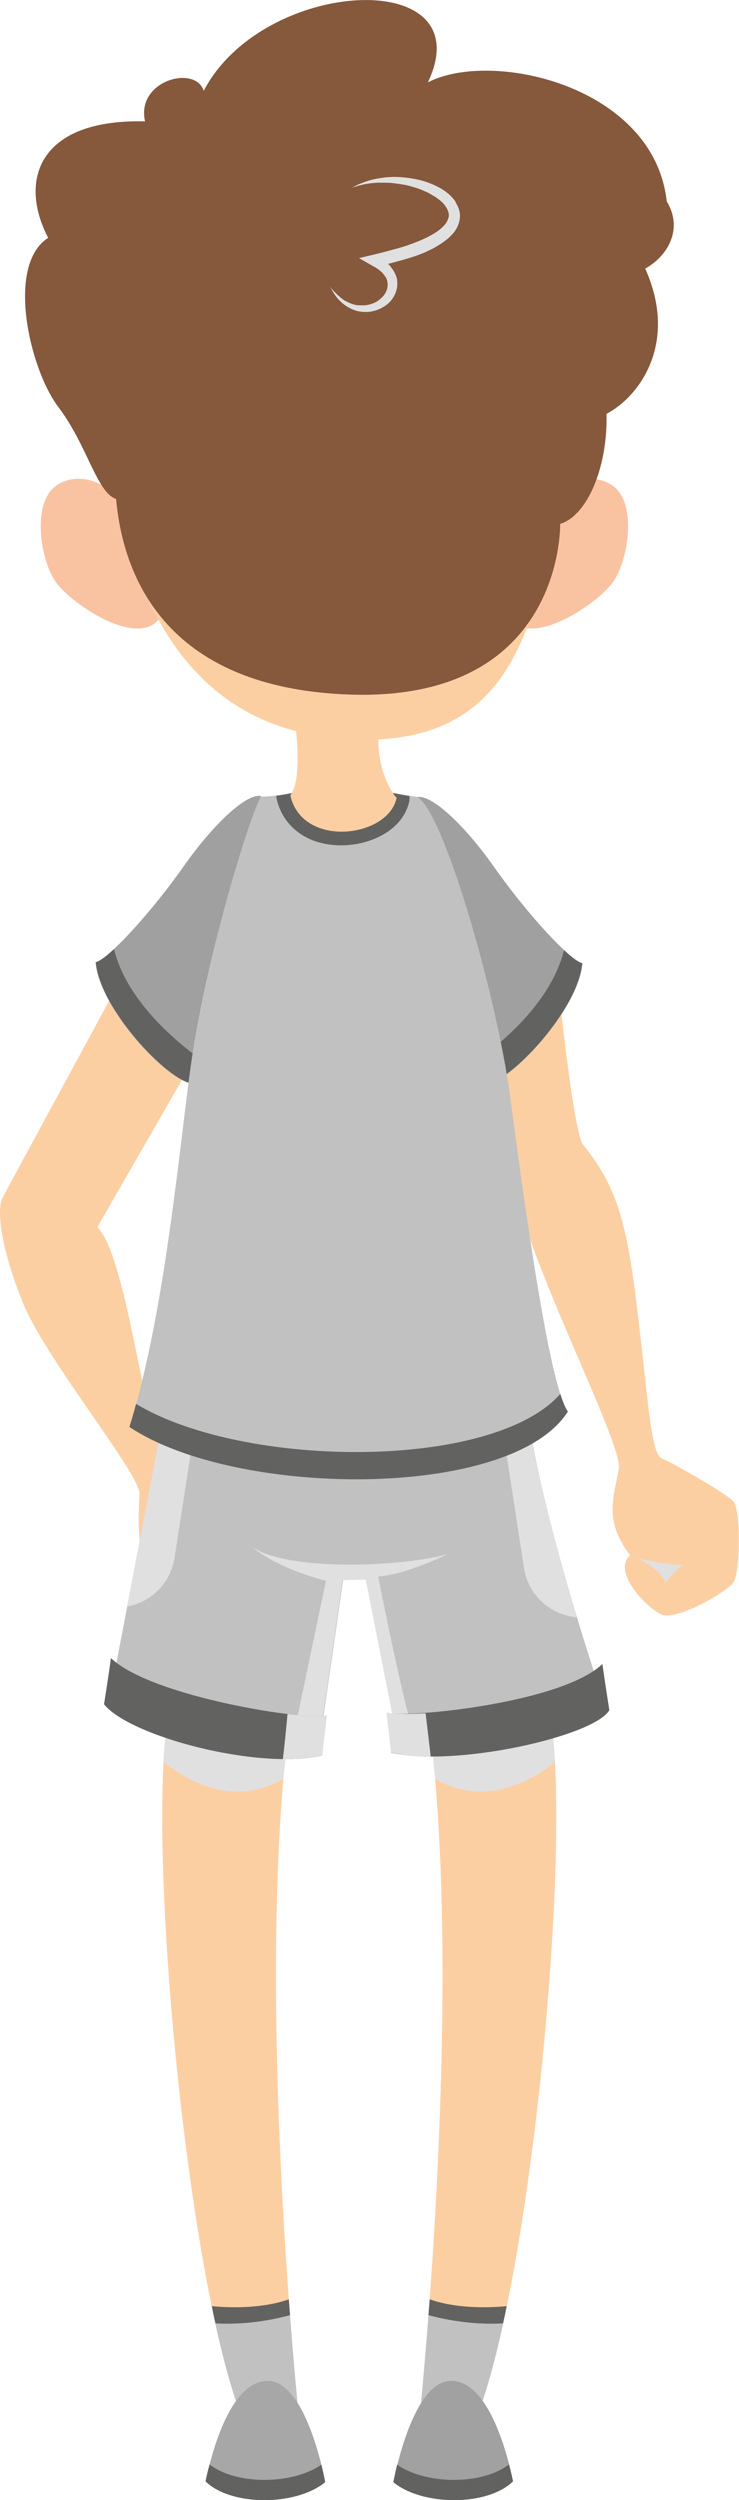
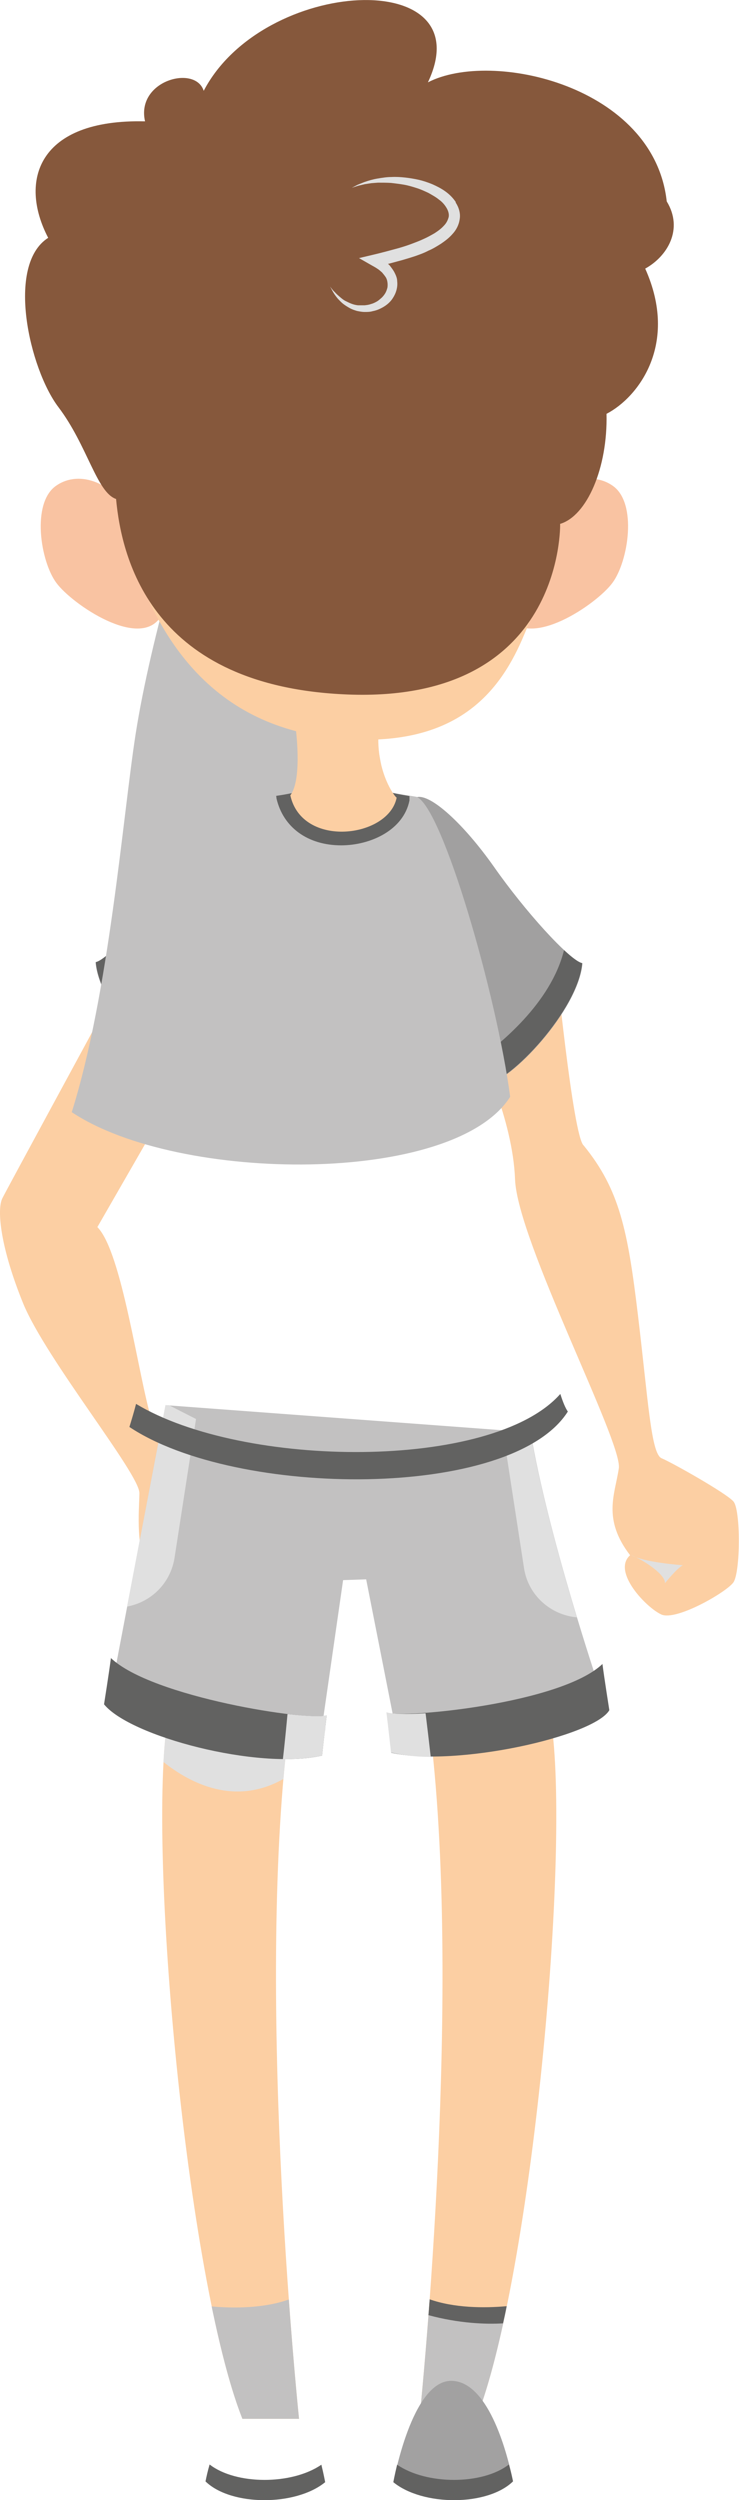
<svg xmlns="http://www.w3.org/2000/svg" viewBox="0 0 28.84 97.45">
  <defs>
    <style>
      .uuid-ca7f1b13-d419-4cef-ac5a-68d1276469c6 {
        fill: #fccfa3;
      }

      .uuid-8895f583-6231-4524-9467-7e45d6a16364 {
        fill: #f9c3a2;
      }

      .uuid-6e81c480-568b-4a49-a93c-7b0f21f7bc16 {
        isolation: isolate;
      }

      .uuid-8f1fd553-80d6-4961-ae52-8c13a8365007 {
        fill: #a8a7a7;
      }

      .uuid-63e62d4c-78cc-495a-869c-30bc5df3dada {
        fill: #e0e0e0;
        mix-blend-mode: multiply;
      }

      .uuid-b8f65bac-3b18-4544-812b-0150a5a95241 {
        fill: #a2a1a1;
      }

      .uuid-e873b1c0-ea1a-4843-aa67-9003d847f147 {
        fill: #626261;
      }

      .uuid-d7421ff3-5dab-4c0f-9bd4-c446e88e6a62 {
        fill: #c2c1c1;
      }

      .uuid-d3401fea-eb5f-43af-8aeb-f6338eadf4e4 {
        fill: #a1a0a0;
      }

      .uuid-96a59cbb-3fc8-4844-87da-fd977d4328c8 {
        fill: #86583c;
      }
    </style>
  </defs>
  <g class="uuid-6e81c480-568b-4a49-a93c-7b0f21f7bc16">
    <g id="uuid-630a3280-4e1f-4ed7-9a79-853d01409ffa" data-name="Ebene 1">
      <g>
        <path class="uuid-ca7f1b13-d419-4cef-ac5a-68d1276469c6" d="M21.67,37.28s.69,7.04,1.11,7.37c1.4,1.72,1.72,3.3,2.12,6.64,.4,3.34,.51,5.38,.92,5.55,.41,.17,2.52,1.36,2.8,1.68,.29,.31,.28,2.77,0,3.16-.27,.38-2.23,1.51-2.81,1.25-.58-.26-1.94-1.67-1.22-2.31-1.09-1.42-.59-2.37-.44-3.39s-3.96-8.87-4.05-11.26-1.39-4.89-1.41-5.29c-.03-.4,2.97-3.39,2.97-3.39Z" />
        <path class="uuid-ca7f1b13-d419-4cef-ac5a-68d1276469c6" d="M7.11,42.08l-3.31,5.75c.96,.96,1.59,5.78,2.12,7.53,.53,1.75,.97,1.92,1.1,1.72,.13-.2,.77-.86,1.36-.83,.6,.03,.71,1.04,1.29,1.08,.58,.03,1.31,.2,1.39,.63,.08,.43-.81,1.33-2.4,.76-.35,1.51-2.47,2.72-2.77,2.73-.63-1.04-.46-2.5-.45-3.25s-3.62-5.19-4.53-7.38C.02,48.64-.13,47.16,.09,46.71c.19-.38,3.27-6.04,4.19-7.74,.23,.64,1.59,2.45,2.83,3.12Z" />
        <path class="uuid-ca7f1b13-d419-4cef-ac5a-68d1276469c6" d="M16.86,68.11c1.15,10.52-.49,26.17-.49,26.17h2.21c2.17-5.48,3.71-22.23,2.92-27.23s-4.64,1.06-4.64,1.06Z" />
-         <path class="uuid-63e62d4c-78cc-495a-869c-30bc5df3dada" d="M21.66,68.69c-.03-.64-.09-1.19-.16-1.65-.09-.55-.21-.97-.37-1.28-.97,.35-2.46,.91-3.53,1.31-.44,.57-.74,1.03-.74,1.03,.04,.41,.08,.82,.12,1.24,1.88,1.06,3.61,.19,4.68-.66Z" />
        <path class="uuid-d7421ff3-5dab-4c0f-9bd4-c446e88e6a62" d="M16.77,89.62c-.21,2.83-.4,4.66-.4,4.66h2.21c.43-1.08,.83-2.6,1.2-4.38-.88,.08-2.05,.07-3.01-.27Z" />
        <path class="uuid-e873b1c0-ea1a-4843-aa67-9003d847f147" d="M16.77,89.62c-.02,.21-.03,.42-.05,.62,1.19,.32,2.22,.36,2.91,.32,.05-.22,.1-.44,.14-.67-.88,.08-2.05,.07-3.01-.27Z" />
        <path class="uuid-b8f65bac-3b18-4544-812b-0150a5a95241" d="M15.35,96.74c1.15,.94,3.67,.94,4.67-.03-.27-1.31-1.01-3.89-2.4-3.91-1.55-.02-2.26,3.94-2.26,3.94Z" />
        <path class="uuid-e873b1c0-ea1a-4843-aa67-9003d847f147" d="M15.5,96.06c-.1,.41-.15,.69-.15,.69,1.15,.94,3.67,.94,4.67-.03-.04-.2-.09-.42-.16-.66-1.03,.8-3.21,.8-4.36,.01Z" />
        <path class="uuid-8895f583-6231-4524-9467-7e45d6a16364" d="M21.04,20.08c.55-1.19,1.92-1.82,2.88-1.14,.96,.68,.6,2.95-.02,3.78-.61,.83-3.28,2.65-4.09,1.29s1.23-3.93,1.23-3.93Z" />
        <path class="uuid-ca7f1b13-d419-4cef-ac5a-68d1276469c6" d="M11.18,68.11c-1.15,10.52,.49,26.17,.49,26.17h-2.21c-2.17-5.48-3.71-22.23-2.92-27.23,.8-4.99,4.64,1.06,4.64,1.06Z" />
        <path class="uuid-63e62d4c-78cc-495a-869c-30bc5df3dada" d="M6.38,68.69c.03-.64,.09-1.19,.16-1.65,.09-.55,.21-.97,.37-1.28,.97,.35,2.46,.91,3.53,1.31,.44,.57,.74,1.03,.74,1.03-.04,.41-.08,.82-.12,1.24-1.88,1.06-3.61,.19-4.68-.66Z" />
        <path class="uuid-d7421ff3-5dab-4c0f-9bd4-c446e88e6a62" d="M20.71,55.82c.66,3.98,2.64,9.85,2.64,9.85-.63,.96-7.87,1.92-7.87,1.92l-1.19-6.03-.9,.03-.86,5.97-3.75,.07-4.31-2.42,1.99-10.44,14.25,1.06Z" />
        <path class="uuid-63e62d4c-78cc-495a-869c-30bc5df3dada" d="M20.71,55.82l-1.09-.08,.83,5.38c.16,1.06,1.04,1.83,2.06,1.92-.62-2.06-1.43-4.95-1.81-7.22Z" />
        <path class="uuid-63e62d4c-78cc-495a-869c-30bc5df3dada" d="M4.96,62.62c.93-.17,1.69-.9,1.85-1.89l.84-5.42-1.06-.54h-.13l-1.5,7.85Z" />
        <g>
          <path class="uuid-d3401fea-eb5f-43af-8aeb-f6338eadf4e4" d="M16.27,31.07c.53-.13,1.81,1.02,3.01,2.72,1.19,1.7,2.92,3.62,3.45,3.76-.15,1.81-2.81,4.64-3.78,4.73-.97,.09-2.67-11.2-2.67-11.2Z" />
          <path class="uuid-e873b1c0-ea1a-4843-aa67-9003d847f147" d="M22.02,37.04c.3,.28,.55,.47,.7,.5-.15,1.81-2.81,4.64-3.78,4.73-.16,.01-.34-.28-.53-.78,1.12-.78,3.09-2.4,3.6-4.45Z" />
        </g>
        <g>
          <path class="uuid-d3401fea-eb5f-43af-8aeb-f6338eadf4e4" d="M10.19,31.03c-.53-.13-1.81,1.02-3.01,2.72-1.19,1.7-2.92,3.62-3.45,3.76,.15,1.81,2.81,4.64,3.78,4.73,.97,.09,2.67-11.2,2.67-11.2Z" />
          <path class="uuid-e873b1c0-ea1a-4843-aa67-9003d847f147" d="M4.44,37c-.3,.28-.55,.47-.7,.5,.15,1.81,2.81,4.64,3.78,4.73,.16,.01,.34-.28,.53-.78-1.12-.78-3.09-2.4-3.6-4.45Z" />
        </g>
-         <path id="uuid-cc7c9f80-cbc9-43c3-883d-906b98bf4e2a" data-name="icon-color" class="icon-color uuid-d7421ff3-5dab-4c0f-9bd4-c446e88e6a62" d="M15.06,30.83c.24,.09,1.12,.21,1.2,.23,1.01,.42,3.12,7.71,3.65,11.69s1.52,11.27,2.25,12.27c-2.19,3.45-12.93,3.38-17.11,.6,1.46-4.64,1.99-11.5,2.49-14.72,.6-3.85,2.22-9.18,2.65-9.85,.7,0,1.56-.23,1.56-.23h3.3Z" />
+         <path id="uuid-cc7c9f80-cbc9-43c3-883d-906b98bf4e2a" data-name="icon-color" class="icon-color uuid-d7421ff3-5dab-4c0f-9bd4-c446e88e6a62" d="M15.06,30.83c.24,.09,1.12,.21,1.2,.23,1.01,.42,3.12,7.71,3.65,11.69c-2.19,3.45-12.93,3.38-17.11,.6,1.46-4.64,1.99-11.5,2.49-14.72,.6-3.85,2.22-9.18,2.65-9.85,.7,0,1.56-.23,1.56-.23h3.3Z" />
        <path class="uuid-e873b1c0-ea1a-4843-aa67-9003d847f147" d="M13.32,32.95c-1.31,0-2.27-.7-2.53-1.83,0-.03-.01-.07-.01-.1,.52-.07,.97-.19,.97-.19h3.3c.17,.07,.63,.15,.93,.2,0,.06,0,.11,0,.17-.23,1.15-1.51,1.75-2.67,1.75h0Z" />
        <path class="uuid-e873b1c0-ea1a-4843-aa67-9003d847f147" d="M21.87,54.34c.1,.32,.2,.55,.29,.68-2.19,3.45-12.93,3.38-17.11,.6,.09-.29,.18-.59,.26-.9,4.17,2.52,13.89,2.61,16.55-.38Z" />
        <path class="uuid-ca7f1b13-d419-4cef-ac5a-68d1276469c6" d="M14.79,28.35c-.18,1.66,.62,2.72,.69,2.74-.31,1.57-3.69,1.99-4.15-.09,.49-.64,.2-2.7,.2-2.7l3.27,.04Z" />
        <path class="uuid-8895f583-6231-4524-9467-7e45d6a16364" d="M5.06,20.08c-.55-1.19-1.92-1.82-2.88-1.14-.96,.68-.6,2.95,.02,3.78,.61,.83,3.28,2.65,4.09,1.29s-1.23-3.93-1.23-3.93Z" />
        <path class="uuid-ca7f1b13-d419-4cef-ac5a-68d1276469c6" d="M15.34,4.4c3.74,.83,6.3,2.98,7.36,6.33,1.06,3.35,.22,5.86-.51,8.54-.73,2.69-.9,3.55-1.82,5.67-.93,2.12-2.64,4.22-7.08,3.85-4.44-.36-7.56-3.25-8.79-9.58-1.96-5.97-1.32-9.29,.1-11.44,1.79-2.72,7.59-4.08,10.74-3.38Z" />
        <path class="uuid-96a59cbb-3fc8-4844-87da-fd977d4328c8" d="M21.86,20.42c1.04-.31,1.86-2.17,1.81-4.29,1.24-.64,2.83-2.72,1.51-5.66,.87-.48,1.5-1.54,.84-2.62-.5-4.51-6.83-5.93-9.32-4.64,2.15-4.54-6.43-4.11-8.75,.33-.33-1.03-2.65-.4-2.29,1.19-4.18-.1-4.94,2.32-3.78,4.54-1.66,1.06-.73,5.11,.4,6.6,1.13,1.49,1.49,3.32,2.25,3.58,.22,2.38,1.42,7.32,9.04,7.62,8.46,.33,8.29-6.65,8.29-6.65Z" />
-         <path class="uuid-63e62d4c-78cc-495a-869c-30bc5df3dada" d="M17.53,60.55s-1.62,.81-2.77,.9c0,0,.84,4.31,1.36,6.06-.4,.05-.66,.08-.66,.08l-1.19-6.03-.9,.03-.86,5.97-1.04,.02,1.25-5.96s-1.85-.46-2.87-1.31c1.54,.99,6.08,.73,7.67,.25Z" />
        <path class="uuid-e873b1c0-ea1a-4843-aa67-9003d847f147" d="M23.51,64.85c.07,.55,.27,1.81,.27,1.81-.6,1.02-5.99,2.23-8.51,1.66-.07-.66-.18-1.57-.18-1.57,.66,.24,6.83-.35,8.43-1.9Z" />
        <path class="uuid-63e62d4c-78cc-495a-869c-30bc5df3dada" d="M16.61,66.79c.05,.4,.14,1.16,.2,1.69-.56,0-1.09-.06-1.55-.17-.07-.66-.18-1.57-.18-1.57,.19,.07,.77,.09,1.52,.04Z" />
        <path class="uuid-e873b1c0-ea1a-4843-aa67-9003d847f147" d="M4.33,64.62c-.07,.55-.27,1.81-.27,1.81,1.01,1.25,5.99,2.57,8.51,2,.07-.66,.18-1.57,.18-1.57-.66,.24-6.83-.7-8.43-2.24Z" />
        <path class="uuid-63e62d4c-78cc-495a-869c-30bc5df3dada" d="M11.04,68.57c.06-.5,.14-1.32,.18-1.76,.78,.09,1.35,.11,1.53,.05h0s-.02,.17-.05,.42v.11l-.04,.25c-.03,.26-.06,.54-.09,.79-.45,.1-.97,.14-1.54,.14Z" />
        <path class="uuid-d7421ff3-5dab-4c0f-9bd4-c446e88e6a62" d="M11.27,89.62c.21,2.83,.4,4.66,.4,4.66h-2.21c-.43-1.08-.83-2.6-1.2-4.38,.88,.08,2.05,.07,3.01-.27Z" />
-         <path class="uuid-e873b1c0-ea1a-4843-aa67-9003d847f147" d="M11.27,89.62c.02,.21,.03,.42,.05,.62-1.19,.32-2.22,.36-2.91,.32-.05-.22-.1-.44-.14-.67,.88,.08,2.05,.07,3.01-.27Z" />
-         <path class="uuid-8f1fd553-80d6-4961-ae52-8c13a8365007" d="M12.7,96.74c-1.15,.94-3.67,.94-4.67-.03,.27-1.31,1.01-3.89,2.4-3.91,1.55-.02,2.26,3.94,2.26,3.94Z" />
        <path class="uuid-e873b1c0-ea1a-4843-aa67-9003d847f147" d="M12.54,96.06c.1,.41,.15,.69,.15,.69-1.15,.94-3.67,.94-4.67-.03,.04-.2,.09-.42,.16-.66,1.03,.8,3.21,.8,4.36,.01Z" />
        <path class="uuid-63e62d4c-78cc-495a-869c-30bc5df3dada" d="M17.79,7.88c-.24-.36-.58-.55-.92-.7-.17-.07-.35-.13-.52-.17-.18-.04-.36-.07-.54-.09-.18-.02-.36-.03-.54-.02-.18,0-.36,.03-.54,.06-.18,.03-.35,.08-.52,.14l-.25,.1-.23,.12,.25-.08,.25-.06,.26-.04,.26-.02c.17,0,.34,0,.51,.01,.17,.02,.34,.04,.51,.07,.17,.03,.33,.08,.49,.13,.16,.05,.31,.12,.46,.19,.14,.08,.29,.16,.41,.26,.13,.09,.23,.21,.3,.33,.07,.12,.1,.24,.08,.35-.03,.11-.08,.23-.19,.34-.1,.11-.22,.2-.36,.29-.14,.08-.28,.16-.44,.23-.15,.07-.31,.13-.47,.19-.16,.06-.32,.11-.49,.16-.33,.09-.66,.18-1,.26l-.55,.13,.49,.28c.07,.04,.15,.08,.22,.13,.07,.04,.13,.1,.19,.15,.05,.06,.1,.12,.14,.18,.04,.06,.06,.13,.07,.2,.01,.07,.01,.14,0,.21-.02,.07-.04,.14-.08,.21-.04,.07-.09,.13-.14,.18-.06,.05-.12,.11-.19,.15-.07,.04-.15,.08-.23,.1-.08,.03-.16,.04-.25,.05-.08,0-.17,0-.26,0-.09-.01-.17-.03-.25-.06-.08-.03-.16-.07-.24-.11-.08-.04-.15-.1-.22-.16-.07-.06-.14-.12-.2-.19-.07-.06-.12-.14-.18-.21,.05,.08,.09,.17,.14,.25,.05,.08,.11,.16,.17,.23,.07,.07,.13,.14,.21,.2,.08,.06,.16,.11,.25,.16,.09,.05,.18,.08,.28,.11,.1,.02,.2,.04,.3,.04,.1,0,.21,0,.31-.03,.1-.02,.2-.05,.3-.1,.19-.09,.37-.22,.49-.41,.12-.18,.2-.42,.17-.66,0-.12-.05-.23-.1-.33-.05-.1-.12-.19-.19-.28-.02-.02-.05-.05-.07-.07h.03l.52-.14c.17-.05,.34-.1,.52-.16,.17-.06,.34-.12,.51-.21,.17-.07,.33-.17,.49-.27,.16-.11,.31-.22,.45-.38,.14-.15,.25-.35,.28-.58,.04-.23-.04-.47-.16-.65Z" />
        <path class="uuid-63e62d4c-78cc-495a-869c-30bc5df3dada" d="M24.61,60.6c.47,.3,2.04,.41,2.04,.41-.22,.1-.7,.7-.7,.7,.03-.31-.74-.86-1.35-1.11Z" />
      </g>
    </g>
  </g>
</svg>